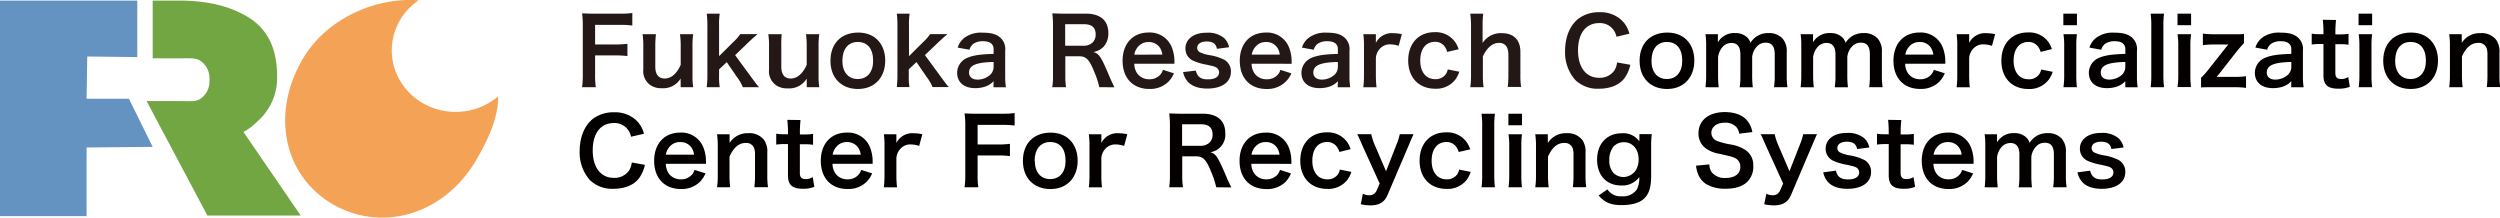
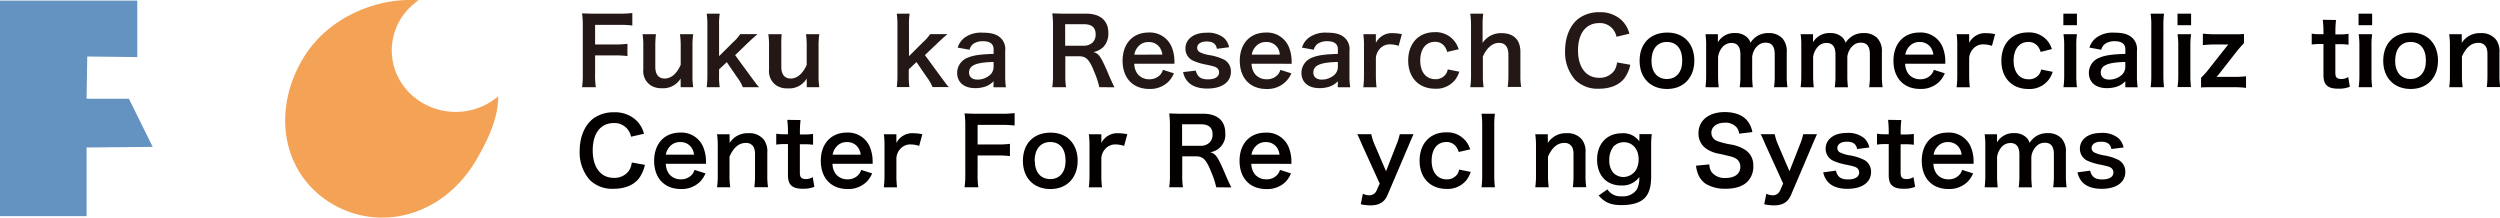
<svg xmlns="http://www.w3.org/2000/svg" viewBox="0 0 649.55 56.53">
  <defs>
    <style>.cls-1{fill:#6492c1;}.cls-2{fill:#71a642;}.cls-3{fill:#f4a356;}.cls-4{fill:#231815;}.cls-5{fill:#040000;}</style>
  </defs>
  <title>ロゴen</title>
  <g id="レイヤー_2" data-name="レイヤー 2">
    <g id="レイヤー_1-2" data-name="レイヤー 1">
      <path class="cls-1" d="M22.5,25.66h11l6.17,12.5-17.17.16V56.16H0V.15H35.67V14.83l-13-.15Z" />
-       <path class="cls-2" d="M53.88,56H78.13L63.26,34.29a16.8,16.8,0,0,0,3.64-2.76A15,15,0,0,0,72,19.8q0-10.42-7-15T46.82.15H39.67v15h7.23c3,0,4.06-.14,5.44.85a5.44,5.44,0,0,1,2.07,4.74,5.44,5.44,0,0,1-2.07,4.74c-1.38,1-2.45.81-5.44.78H38.09" />
      <path class="cls-3" d="M118.41,29.07c-9.18,0-16.62-7.14-16.62-16a15.74,15.74,0,0,1,7-13C98.34-.75,85,4.29,78.5,15.59c-8.17,14.15-4.68,30.18,8,37.5S115.75,56,124.24,40.71c2.81-5,5.19-10.15,5.22-15.71A16.94,16.94,0,0,1,118.41,29.07Z" />
      <path class="cls-4" d="M154.62,19.2a20.51,20.51,0,0,0,.19,3.46h-3.58a21.93,21.93,0,0,0,.19-3.41V6.6a20.93,20.93,0,0,0-.19-3.12c1,0,1.58.07,3,.07H161a24.75,24.75,0,0,0,3.29-.17V6.63A23.36,23.36,0,0,0,161,6.46h-6.38v5.09h5.14a23.64,23.64,0,0,0,3.26-.17v3.19a23.44,23.44,0,0,0-3.26-.17h-5.14Z" />
      <path class="cls-4" d="M180.11,8.88a19.92,19.92,0,0,0-.19,3.12v7.54a19.72,19.72,0,0,0,.19,3.12h-3.26V21.39a9.63,9.63,0,0,1,0-1A5.27,5.27,0,0,1,172,22.92a5.09,5.09,0,0,1-2.86-.7,4.42,4.42,0,0,1-2-4.15V12a19,19,0,0,0-.19-3.12h3.48a25.76,25.76,0,0,0-.17,3.12v5.33c0,2,.84,3.07,2.45,3.07s3.1-1.18,4.15-3.55V12a21.35,21.35,0,0,0-.19-3.12Z" />
      <path class="cls-4" d="M187,3.55a17.65,17.65,0,0,0-.17,3.14v7.9l3.6-3.58a11.47,11.47,0,0,0,1.9-2.14h4.49c-.34.29-.65.58-1,.86-.5.46-.53.48-1.44,1.34L191,14.33l4.06,5.54c1.34,1.82,1.49,2,1.66,2.23s.26.29.53.55H193a11.65,11.65,0,0,0-1.58-2.71l-2.59-3.79-2,1.87v1.56a17.37,17.37,0,0,0,.17,3.07h-3.38a26.3,26.3,0,0,0,.17-3.12V6.7a21.82,21.82,0,0,0-.17-3.14Z" />
      <path class="cls-4" d="M212.87,8.88a19.92,19.92,0,0,0-.19,3.12v7.54a19.72,19.72,0,0,0,.19,3.12h-3.26V21.39a9.63,9.63,0,0,1,0-1,5.27,5.27,0,0,1-4.94,2.57,5.09,5.09,0,0,1-2.86-.7,4.42,4.42,0,0,1-2-4.15V12a19,19,0,0,0-.19-3.12h3.48A25.76,25.76,0,0,0,203,12v5.33c0,2,.84,3.07,2.45,3.07s3.1-1.18,4.15-3.55V12a21.35,21.35,0,0,0-.19-3.12Z" />
-       <path class="cls-4" d="M230,15.75c0,4.44-2.81,7.37-7.08,7.37s-7.15-2.83-7.15-7.32,2.76-7.34,7.22-7.34C227.22,8.45,230,11.33,230,15.75Zm-11.14,0c0,3,1.54,4.78,4,4.78s4-1.8,4-4.73c0-3.14-1.46-4.9-4-4.9S218.87,12.82,218.87,15.8Z" />
      <path class="cls-4" d="M236.34,3.55a17.65,17.65,0,0,0-.17,3.14v7.9l3.6-3.58a11.47,11.47,0,0,0,1.9-2.14h4.49c-.34.29-.65.58-1,.86-.5.46-.53.48-1.44,1.34l-3.41,3.24,4.06,5.54c1.34,1.82,1.49,2,1.66,2.23s.26.29.53.55h-4.27a11.65,11.65,0,0,0-1.58-2.71l-2.59-3.79-2,1.87v1.56a17.37,17.37,0,0,0,.17,3.07H233a26.3,26.3,0,0,0,.17-3.12V6.7A21.82,21.82,0,0,0,233,3.55Z" />
      <path class="cls-4" d="M258.16,21.1a5.39,5.39,0,0,1-2.54,1.51,8.35,8.35,0,0,1-2.23.29c-2.93,0-4.7-1.51-4.7-4A4.23,4.23,0,0,1,251.39,15c1.56-.65,3.34-.89,6.77-1V12.8c0-1.37-.94-2.09-2.74-2.09a4.31,4.31,0,0,0-2.52.67,2.83,2.83,0,0,0-1,1.54l-3.07-.55a5,5,0,0,1,1.9-2.66,7.23,7.23,0,0,1,4.58-1.22c2.3,0,3.7.41,4.73,1.42a4,4,0,0,1,1.13,3.31v6.46a19.29,19.29,0,0,0,.19,3h-3.24Zm0-5c-4.61.1-6.38.89-6.38,2.76,0,1.13.84,1.82,2.18,1.82a4.92,4.92,0,0,0,3.34-1.27,2.86,2.86,0,0,0,.86-2.11Z" />
      <path class="cls-4" d="M285.62,22.66a21.28,21.28,0,0,0-1.25-3.84c-1.3-3.31-2.14-4.2-4-4.2h-3.58v4.9a18.73,18.73,0,0,0,.19,3.14h-3.58a18.78,18.78,0,0,0,.19-3.12V6.6a22,22,0,0,0-.19-3.12c1,0,1.75.07,3.07.07h5.76c3.65,0,5.74,1.82,5.74,5a5.08,5.08,0,0,1-1.22,3.58,5.07,5.07,0,0,1-2.66,1.39c1.49.43,2,1.18,4.34,6.77.53,1.15.86,1.87,1.13,2.38Zm-4-10.78a3.24,3.24,0,0,0,2.28-.86,2.85,2.85,0,0,0,.77-2.11c0-1.73-1-2.62-3-2.62h-4.92v5.59Z" />
      <path class="cls-4" d="M294.71,16.56a4.46,4.46,0,0,0,.89,2.69,3.77,3.77,0,0,0,3,1.34,3.71,3.71,0,0,0,2.88-1.2,3.16,3.16,0,0,0,.67-1.25l2.86.91a7,7,0,0,1-1.46,2.21,6.78,6.78,0,0,1-4.94,1.85c-4.25,0-6.94-2.83-6.94-7.32s2.69-7.34,6.77-7.34a6.12,6.12,0,0,1,6,3.79,9.87,9.87,0,0,1,.7,3.65c0,.07,0,.19,0,.67ZM302,14.19a4,4,0,0,0-.74-1.94,3.36,3.36,0,0,0-2.78-1.32,3.41,3.41,0,0,0-2.76,1.18,4,4,0,0,0-1,2.09Z" />
      <path class="cls-4" d="M310.69,18.34c.41,1.63,1.3,2.28,3.17,2.28s2.88-.7,2.88-1.82a1.47,1.47,0,0,0-.62-1.2c-.46-.29-.6-.34-2.52-.77a15.31,15.31,0,0,1-3.46-1A3.41,3.41,0,0,1,308,12.6a3.57,3.57,0,0,1,.74-2.23c1-1.25,2.62-1.87,4.8-1.87a6.51,6.51,0,0,1,4.51,1.39,4.67,4.67,0,0,1,1.3,2.38l-3.17.41c-.26-1.32-1.08-1.9-2.66-1.9s-2.47.67-2.47,1.68a1.27,1.27,0,0,0,.74,1.13,9.13,9.13,0,0,0,2.38.72A13.51,13.51,0,0,1,318,15.48a3.44,3.44,0,0,1,1.82,3.14c0,2.71-2.33,4.39-6.14,4.39-2.47,0-4.32-.72-5.35-2.14a5.39,5.39,0,0,1-.94-2.14Z" />
-       <path class="cls-4" d="M325.19,16.56a4.46,4.46,0,0,0,.89,2.69,3.77,3.77,0,0,0,3,1.34A3.71,3.71,0,0,0,332,19.4a3.16,3.16,0,0,0,.67-1.25l2.86.91A7,7,0,0,1,334,21.27a6.78,6.78,0,0,1-4.94,1.85c-4.25,0-6.94-2.83-6.94-7.32s2.69-7.34,6.77-7.34a6.12,6.12,0,0,1,6,3.79,9.87,9.87,0,0,1,.7,3.65c0,.07,0,.19,0,.67Zm7.32-2.38a4,4,0,0,0-.74-1.94A3.36,3.36,0,0,0,329,10.92a3.41,3.41,0,0,0-2.76,1.18,4,4,0,0,0-1,2.09Z" />
+       <path class="cls-4" d="M325.19,16.56a4.46,4.46,0,0,0,.89,2.69,3.77,3.77,0,0,0,3,1.34A3.71,3.71,0,0,0,332,19.4a3.16,3.16,0,0,0,.67-1.25l2.86.91A7,7,0,0,1,334,21.27a6.78,6.78,0,0,1-4.94,1.85c-4.25,0-6.94-2.83-6.94-7.32s2.69-7.34,6.77-7.34a6.12,6.12,0,0,1,6,3.79,9.87,9.87,0,0,1,.7,3.65c0,.07,0,.19,0,.67Zm7.32-2.38A3.36,3.36,0,0,0,329,10.92a3.41,3.41,0,0,0-2.76,1.18,4,4,0,0,0-1,2.09Z" />
      <path class="cls-4" d="M347.61,21.1a5.39,5.39,0,0,1-2.54,1.51,8.34,8.34,0,0,1-2.23.29c-2.93,0-4.7-1.51-4.7-4A4.23,4.23,0,0,1,340.84,15c1.56-.65,3.34-.89,6.77-1V12.8c0-1.37-.94-2.09-2.74-2.09a4.31,4.31,0,0,0-2.52.67,2.83,2.83,0,0,0-1,1.54l-3.07-.55a5,5,0,0,1,1.9-2.66,7.23,7.23,0,0,1,4.58-1.22c2.3,0,3.7.41,4.73,1.42a4,4,0,0,1,1.13,3.31v6.46a19.29,19.29,0,0,0,.19,3h-3.24Zm0-5c-4.61.1-6.38.89-6.38,2.76,0,1.13.84,1.82,2.18,1.82a4.92,4.92,0,0,0,3.34-1.27,2.86,2.86,0,0,0,.86-2.11Z" />
      <path class="cls-4" d="M363.4,11.91a7.17,7.17,0,0,0-2.14-.38,3.43,3.43,0,0,0-2.78,1.18,3.87,3.87,0,0,0-1,2.4v4.44a25.22,25.22,0,0,0,.17,3.12h-3.43a26,26,0,0,0,.17-3.12V12a21.29,21.29,0,0,0-.17-3.12h3.26v2.26A4.63,4.63,0,0,1,362,8.62a10.88,10.88,0,0,1,2.23.26Z" />
      <path class="cls-4" d="M376,13.49A4.34,4.34,0,0,0,375.3,12a3,3,0,0,0-2.47-1.13c-2.35,0-3.82,1.85-3.82,4.85s1.49,4.85,3.91,4.85a3.21,3.21,0,0,0,2.76-1.34,3.35,3.35,0,0,0,.48-1.2l3,.6a7.32,7.32,0,0,1-1,2,6.24,6.24,0,0,1-5.28,2.42c-4.22,0-7-2.86-7-7.32s2.71-7.37,6.86-7.37A6.17,6.17,0,0,1,378.13,11,7.51,7.51,0,0,1,379,12.8Z" />
      <path class="cls-4" d="M385.38,3.55a20.21,20.21,0,0,0-.17,3v3.79c0,.12,0,.34,0,.82a5.63,5.63,0,0,1,5-2.54c3.07,0,4.82,1.75,4.82,4.85v6a18.72,18.72,0,0,0,.19,3.12h-3.48a25.48,25.48,0,0,0,.17-3.12V14.21c0-2-.84-3.07-2.45-3.07s-3.12,1.2-4.18,3.55v4.85a21.42,21.42,0,0,0,.19,3.12h-3.46a21.2,21.2,0,0,0,.19-3.12V6.7A22,22,0,0,0,382,3.55Z" />
      <path class="cls-4" d="M423.59,16.83a9.16,9.16,0,0,1-1.61,3.6c-1.37,1.7-3.67,2.62-6.55,2.62a8.26,8.26,0,0,1-6.17-2.3,10.8,10.8,0,0,1-2.62-7.54c0-3.77,1.42-7,3.84-8.62a9,9,0,0,1,5.14-1.42,8.08,8.08,0,0,1,5.62,2,7.31,7.31,0,0,1,2.11,3.58L420,9.55a4.71,4.71,0,0,0-1-2.06A4.34,4.34,0,0,0,415.48,6C412.07,6,410,8.67,410,13.08s2.09,7.13,5.47,7.13a4.61,4.61,0,0,0,3.89-1.78,4.89,4.89,0,0,0,.79-2.21Z" />
      <path class="cls-5" d="M440.22,15.75c0,4.44-2.81,7.37-7.08,7.37S426,20.28,426,15.8s2.76-7.34,7.22-7.34C437.44,8.45,440.22,11.33,440.22,15.75Zm-11.14,0c0,3,1.54,4.78,4,4.78s4-1.8,4-4.73c0-3.14-1.46-4.9-4-4.9S429.09,12.82,429.09,15.8Z" />
      <path class="cls-5" d="M443.12,22.66a23.13,23.13,0,0,0,.17-3.12V12a20.43,20.43,0,0,0-.17-3.12h3.22v1.22l0,.89a4.88,4.88,0,0,1,4.46-2.4,4.35,4.35,0,0,1,3.1,1.08,3.32,3.32,0,0,1,.91,1.44,5.55,5.55,0,0,1,2-1.9,5.64,5.64,0,0,1,2.69-.62,4.78,4.78,0,0,1,3.6,1.37,5,5,0,0,1,1.13,3.65v5.93a19.28,19.28,0,0,0,.19,3.12h-3.5a18.91,18.91,0,0,0,.19-3.12V14.16c0-2.11-.74-3.07-2.35-3.07a2.93,2.93,0,0,0-2,.72,4.54,4.54,0,0,0-1.51,3v4.75a23.38,23.38,0,0,0,.17,3.12H452a19.28,19.28,0,0,0,.19-3.12V14.16c0-2-.77-3-2.33-3a3.07,3.07,0,0,0-2.47,1.25,4.93,4.93,0,0,0-1,2.4v4.75a24.7,24.7,0,0,0,.17,3.12Z" />
      <path class="cls-5" d="M467.84,22.66a23.13,23.13,0,0,0,.17-3.12V12a20.43,20.43,0,0,0-.17-3.12h3.22v1.22l0,.89a4.89,4.89,0,0,1,4.46-2.4,4.35,4.35,0,0,1,3.1,1.08,3.32,3.32,0,0,1,.91,1.44,5.55,5.55,0,0,1,2-1.9,5.64,5.64,0,0,1,2.69-.62,4.78,4.78,0,0,1,3.6,1.37,5,5,0,0,1,1.13,3.65v5.93a19.28,19.28,0,0,0,.19,3.12h-3.5a18.91,18.91,0,0,0,.19-3.12V14.16c0-2.11-.74-3.07-2.35-3.07a2.93,2.93,0,0,0-2,.72,4.54,4.54,0,0,0-1.51,3v4.75a23.38,23.38,0,0,0,.17,3.12H476.7a19.28,19.28,0,0,0,.19-3.12V14.16c0-2-.77-3-2.33-3a3.07,3.07,0,0,0-2.47,1.25,4.93,4.93,0,0,0-1,2.4v4.75a24.7,24.7,0,0,0,.17,3.12Z" />
      <path class="cls-5" d="M495,16.56a4.46,4.46,0,0,0,.89,2.69,3.77,3.77,0,0,0,3,1.34,3.71,3.71,0,0,0,2.88-1.2,3.18,3.18,0,0,0,.67-1.25l2.86.91a7,7,0,0,1-1.46,2.21,6.78,6.78,0,0,1-4.94,1.85c-4.25,0-6.94-2.83-6.94-7.32s2.69-7.34,6.77-7.34a6.12,6.12,0,0,1,6,3.79,9.87,9.87,0,0,1,.7,3.65c0,.07,0,.19,0,.67Zm7.32-2.38a4,4,0,0,0-.74-1.94,3.36,3.36,0,0,0-2.78-1.32,3.41,3.41,0,0,0-2.76,1.18,4,4,0,0,0-1,2.09Z" />
      <path class="cls-5" d="M517.55,11.91a7.17,7.17,0,0,0-2.14-.38,3.43,3.43,0,0,0-2.78,1.18,3.86,3.86,0,0,0-1,2.4v4.44a25.22,25.22,0,0,0,.17,3.12h-3.43a26.06,26.06,0,0,0,.17-3.12V12a21.36,21.36,0,0,0-.17-3.12h3.26v2.26a4.63,4.63,0,0,1,4.51-2.52,10.88,10.88,0,0,1,2.23.26Z" />
      <path class="cls-5" d="M530.2,13.49a4.34,4.34,0,0,0-.74-1.46A3,3,0,0,0,527,10.9c-2.35,0-3.82,1.85-3.82,4.85s1.49,4.85,3.91,4.85a3.21,3.21,0,0,0,2.76-1.34,3.35,3.35,0,0,0,.48-1.2l3,.6a7.32,7.32,0,0,1-1,2A6.24,6.24,0,0,1,527,23.12c-4.22,0-7-2.86-7-7.32s2.71-7.37,6.86-7.37A6.17,6.17,0,0,1,532.28,11a7.51,7.51,0,0,1,.84,1.75Z" />
      <path class="cls-5" d="M539.63,3.55v3H536.1v-3Zm0,5.33a21.57,21.57,0,0,0-.17,3.14v7.49a23.85,23.85,0,0,0,.17,3.14h-3.5a21.64,21.64,0,0,0,.19-3.12V12a19.8,19.8,0,0,0-.19-3.12Z" />
      <path class="cls-5" d="M552.2,21.1a5.4,5.4,0,0,1-2.54,1.51,8.35,8.35,0,0,1-2.23.29c-2.93,0-4.7-1.51-4.7-4A4.23,4.23,0,0,1,545.44,15c1.56-.65,3.34-.89,6.77-1V12.8c0-1.37-.94-2.09-2.74-2.09a4.31,4.31,0,0,0-2.52.67,2.83,2.83,0,0,0-1,1.54l-3.07-.55a5,5,0,0,1,1.9-2.66,7.23,7.23,0,0,1,4.58-1.22c2.3,0,3.7.41,4.73,1.42a4,4,0,0,1,1.13,3.31v6.46a19.23,19.23,0,0,0,.19,3H552.2Zm0-5c-4.61.1-6.38.89-6.38,2.76,0,1.13.84,1.82,2.18,1.82a4.92,4.92,0,0,0,3.34-1.27,2.86,2.86,0,0,0,.86-2.11Z" />
      <path class="cls-5" d="M562.26,3.55a22.23,22.23,0,0,0-.17,3.14V19.54a24.69,24.69,0,0,0,.17,3.12h-3.48a21.93,21.93,0,0,0,.17-3.12V6.67a21.74,21.74,0,0,0-.17-3.12Z" />
      <path class="cls-5" d="M569.29,3.55v3h-3.53v-3Zm0,5.33A21.57,21.57,0,0,0,569.1,12v7.49a23.85,23.85,0,0,0,.17,3.14h-3.5a21.64,21.64,0,0,0,.19-3.12V12a19.8,19.8,0,0,0-.19-3.12Z" />
      <path class="cls-5" d="M583.57,22.83a23.29,23.29,0,0,0-3.17-.17h-5.52c-1.7,0-2.23,0-3,.07V20.19a17.14,17.14,0,0,0,1.82-2l4.63-5.86a7.86,7.86,0,0,1,.67-.77h-.22a8.14,8.14,0,0,1-.86,0h-2.45a23.7,23.7,0,0,0-3.12.17v-3a25.22,25.22,0,0,0,3.12.17h4.66a27.09,27.09,0,0,0,2.9-.07v2.38c-.72.77-1.44,1.58-1.82,2.06L576.73,19c0,.07-.12.14-.19.24l-.22.26c-.14.14-.26.31-.41.48.53,0,1.06,0,1.44,0h3.07a22.92,22.92,0,0,0,3.14-.17Z" />
-       <path class="cls-5" d="M595.33,21.1a5.4,5.4,0,0,1-2.54,1.51,8.35,8.35,0,0,1-2.23.29c-2.93,0-4.7-1.51-4.7-4A4.23,4.23,0,0,1,588.56,15c1.56-.65,3.34-.89,6.77-1V12.8c0-1.37-.94-2.09-2.74-2.09a4.31,4.31,0,0,0-2.52.67,2.83,2.83,0,0,0-1,1.54L586,12.36a5,5,0,0,1,1.9-2.66,7.23,7.23,0,0,1,4.58-1.22c2.3,0,3.7.41,4.73,1.42a4,4,0,0,1,1.13,3.31v6.46a19.23,19.23,0,0,0,.19,3h-3.24Zm0-5c-4.61.1-6.38.89-6.38,2.76,0,1.13.84,1.82,2.18,1.82a4.92,4.92,0,0,0,3.34-1.27,2.86,2.86,0,0,0,.86-2.11Z" />
      <path class="cls-5" d="M606.95,5.19a26.63,26.63,0,0,0-.17,3v.74h1a13.79,13.79,0,0,0,2.42-.14v2.83a13.88,13.88,0,0,0-2.35-.14h-1.08v7.44c0,1.18.43,1.61,1.61,1.61a3.1,3.1,0,0,0,1.73-.53l.43,2.54a7.51,7.51,0,0,1-3,.5c-2.76,0-3.86-1-3.86-3.5V11.43h-.91a15.5,15.5,0,0,0-2.14.14V8.74a11.31,11.31,0,0,0,2.16.14h.89V8.14a27.72,27.72,0,0,0-.17-3Z" />
      <path class="cls-5" d="M616.33,3.55v3H612.8v-3Zm0,5.33a21.57,21.57,0,0,0-.17,3.14v7.49a23.85,23.85,0,0,0,.17,3.14h-3.5a21.64,21.64,0,0,0,.19-3.12V12a19.8,19.8,0,0,0-.19-3.12Z" />
      <path class="cls-5" d="M633.44,15.75c0,4.44-2.81,7.37-7.08,7.37s-7.15-2.83-7.15-7.32,2.76-7.34,7.22-7.34C630.66,8.45,633.44,11.33,633.44,15.75Zm-11.14,0c0,3,1.54,4.78,4,4.78s4-1.8,4-4.73c0-3.14-1.46-4.9-4-4.9S622.31,12.82,622.31,15.8Z" />
      <path class="cls-5" d="M636.35,22.66a20.18,20.18,0,0,0,.19-3.12V12a20,20,0,0,0-.19-3.12h3.26v1.27a9.64,9.64,0,0,1,0,1,5.49,5.49,0,0,1,4.9-2.54,4.77,4.77,0,0,1,4.08,1.78,5.34,5.34,0,0,1,.82,3.36v5.76a18.72,18.72,0,0,0,.19,3.12h-3.48a25.48,25.48,0,0,0,.17-3.12V14.21a5.26,5.26,0,0,0-.22-1.7,2.16,2.16,0,0,0-2.21-1.37c-1.75,0-3.14,1.18-4.2,3.55v4.85a21.42,21.42,0,0,0,.19,3.12Z" />
      <path class="cls-5" d="M167.56,42.83a9.17,9.17,0,0,1-1.61,3.6c-1.37,1.7-3.67,2.62-6.55,2.62a8.26,8.26,0,0,1-6.17-2.3,10.8,10.8,0,0,1-2.62-7.54c0-3.77,1.42-7,3.84-8.62a9,9,0,0,1,5.14-1.42,8.08,8.08,0,0,1,5.62,2,7.31,7.31,0,0,1,2.11,3.58l-3.36.77a4.72,4.72,0,0,0-1-2.06,4.34,4.34,0,0,0-3.5-1.49C156,32,154,34.67,154,39.08s2.09,7.13,5.47,7.13a4.61,4.61,0,0,0,3.89-1.78,4.9,4.9,0,0,0,.79-2.21Z" />
      <path class="cls-5" d="M173,42.56a4.46,4.46,0,0,0,.89,2.69,3.77,3.77,0,0,0,3,1.34,3.71,3.71,0,0,0,2.88-1.2,3.16,3.16,0,0,0,.67-1.25l2.86.91a7,7,0,0,1-1.46,2.21,6.78,6.78,0,0,1-4.94,1.85c-4.25,0-6.94-2.83-6.94-7.32s2.69-7.34,6.77-7.34a6.12,6.12,0,0,1,6,3.79,9.87,9.87,0,0,1,.7,3.65c0,.07,0,.19,0,.67Zm7.32-2.38a4,4,0,0,0-.74-1.94,3.36,3.36,0,0,0-2.78-1.32A3.41,3.41,0,0,0,174,38.1a4,4,0,0,0-1,2.09Z" />
      <path class="cls-5" d="M186.3,48.66a20.12,20.12,0,0,0,.19-3.12V38a19.93,19.93,0,0,0-.19-3.12h3.26v1.27a9.64,9.64,0,0,1,0,1,5.49,5.49,0,0,1,4.9-2.54,4.77,4.77,0,0,1,4.08,1.78,5.34,5.34,0,0,1,.82,3.36v5.76a18.77,18.77,0,0,0,.19,3.12H196a25.48,25.48,0,0,0,.17-3.12V40.21a5.24,5.24,0,0,0-.22-1.7,2.16,2.16,0,0,0-2.21-1.37c-1.75,0-3.14,1.18-4.2,3.55v4.85a21.35,21.35,0,0,0,.19,3.12Z" />
      <path class="cls-5" d="M208,31.19a26.5,26.5,0,0,0-.17,3v.74h1a13.79,13.79,0,0,0,2.42-.14v2.83a13.88,13.88,0,0,0-2.35-.14h-1.08v7.44c0,1.18.43,1.61,1.61,1.61a3.1,3.1,0,0,0,1.73-.53l.43,2.54a7.52,7.52,0,0,1-3,.5c-2.76,0-3.86-1-3.86-3.5V37.43h-.91a15.5,15.5,0,0,0-2.14.14V34.74a11.31,11.31,0,0,0,2.16.14h.89v-.74a27.59,27.59,0,0,0-.17-3Z" />
      <path class="cls-5" d="M216.3,42.56a4.46,4.46,0,0,0,.89,2.69,3.77,3.77,0,0,0,3,1.34,3.71,3.71,0,0,0,2.88-1.2,3.16,3.16,0,0,0,.67-1.25l2.86.91a7,7,0,0,1-1.46,2.21,6.78,6.78,0,0,1-4.94,1.85c-4.25,0-6.94-2.83-6.94-7.32s2.69-7.34,6.77-7.34a6.12,6.12,0,0,1,6,3.79,9.87,9.87,0,0,1,.7,3.65c0,.07,0,.19,0,.67Zm7.32-2.38a4,4,0,0,0-.74-1.94,3.36,3.36,0,0,0-2.78-1.32,3.41,3.41,0,0,0-2.76,1.18,4,4,0,0,0-1,2.09Z" />
      <path class="cls-5" d="M238.82,37.91a7.17,7.17,0,0,0-2.14-.38,3.43,3.43,0,0,0-2.78,1.18,3.86,3.86,0,0,0-1,2.4v4.44a25.32,25.32,0,0,0,.17,3.12h-3.43a26,26,0,0,0,.17-3.12V38a21.29,21.29,0,0,0-.17-3.12h3.26v2.26a4.63,4.63,0,0,1,4.51-2.52,10.87,10.87,0,0,1,2.23.26Z" />
      <path class="cls-5" d="M254,45.2a20.51,20.51,0,0,0,.19,3.46h-3.58a21.93,21.93,0,0,0,.19-3.41V32.6a20.93,20.93,0,0,0-.19-3.12c1,0,1.58.07,3,.07h6.72a24.75,24.75,0,0,0,3.29-.17v3.24a23.36,23.36,0,0,0-3.29-.17H254v5.09h5.14a23.64,23.64,0,0,0,3.26-.17v3.19a23.44,23.44,0,0,0-3.26-.17H254Z" />
      <path class="cls-5" d="M280,41.75c0,4.44-2.81,7.37-7.08,7.37s-7.15-2.83-7.15-7.32,2.76-7.34,7.22-7.34C277.17,34.45,280,37.33,280,41.75Zm-11.14,0c0,3,1.54,4.78,4,4.78s4-1.8,4-4.73c0-3.14-1.46-4.9-4-4.9S268.81,38.82,268.81,41.8Z" />
      <path class="cls-5" d="M292.07,37.91a7.17,7.17,0,0,0-2.14-.38,3.43,3.43,0,0,0-2.78,1.18,3.86,3.86,0,0,0-1,2.4v4.44a25.32,25.32,0,0,0,.17,3.12H282.9a26,26,0,0,0,.17-3.12V38a21.29,21.29,0,0,0-.17-3.12h3.26v2.26a4.63,4.63,0,0,1,4.51-2.52,10.87,10.87,0,0,1,2.23.26Z" />
      <path class="cls-5" d="M316,48.66a21.33,21.33,0,0,0-1.25-3.84c-1.3-3.31-2.14-4.2-4-4.2h-3.58v4.9a18.73,18.73,0,0,0,.19,3.14h-3.58a18.78,18.78,0,0,0,.19-3.12V32.6a22,22,0,0,0-.19-3.12c1,0,1.75.07,3.07.07h5.76c3.65,0,5.74,1.82,5.74,5a4.58,4.58,0,0,1-3.89,5c1.49.43,2,1.18,4.34,6.77.53,1.15.86,1.87,1.13,2.38Zm-4-10.78a3.24,3.24,0,0,0,2.28-.86,2.85,2.85,0,0,0,.77-2.11c0-1.73-1-2.62-3-2.62h-4.92v5.59Z" />
      <path class="cls-5" d="M325.12,42.56a4.46,4.46,0,0,0,.89,2.69,3.77,3.77,0,0,0,3,1.34,3.71,3.71,0,0,0,2.88-1.2,3.16,3.16,0,0,0,.67-1.25l2.86.91A7,7,0,0,1,334,47.27,6.78,6.78,0,0,1,329,49.12c-4.25,0-6.94-2.83-6.94-7.32s2.69-7.34,6.77-7.34a6.12,6.12,0,0,1,6,3.79,9.87,9.87,0,0,1,.7,3.65c0,.07,0,.19,0,.67Zm7.32-2.38a4,4,0,0,0-.74-1.94,3.36,3.36,0,0,0-2.78-1.32,3.41,3.41,0,0,0-2.76,1.18,4,4,0,0,0-1,2.09Z" />
-       <path class="cls-5" d="M348,39.49a4.32,4.32,0,0,0-.74-1.46,3,3,0,0,0-2.47-1.13c-2.35,0-3.82,1.85-3.82,4.85s1.49,4.85,3.91,4.85a3.21,3.21,0,0,0,2.76-1.34,3.35,3.35,0,0,0,.48-1.2l3,.6a7.33,7.33,0,0,1-1,2,6.24,6.24,0,0,1-5.28,2.42c-4.22,0-7-2.86-7-7.32s2.71-7.37,6.86-7.37A6.17,6.17,0,0,1,350.08,37a7.49,7.49,0,0,1,.84,1.75Z" />
      <path class="cls-5" d="M354,37.86c-1-2.3-1-2.33-1.37-3h3.65a14.16,14.16,0,0,0,.91,2.81l2.93,6.82,2.66-6.79a15.81,15.81,0,0,0,.91-2.83h3.58c-.19.43-.65,1.42-1.3,3L360.49,50.7c-.77,1.82-2.16,2.66-4.44,2.66a12.19,12.19,0,0,1-2.5-.29l.55-2.74a3.66,3.66,0,0,0,1.68.41,2,2,0,0,0,1.87-1.2l.82-1.85Z" />
      <path class="cls-5" d="M379,39.49a4.34,4.34,0,0,0-.74-1.46,3,3,0,0,0-2.47-1.13c-2.35,0-3.82,1.85-3.82,4.85s1.49,4.85,3.91,4.85a3.21,3.21,0,0,0,2.76-1.34,3.35,3.35,0,0,0,.48-1.2l3,.6a7.32,7.32,0,0,1-1,2,6.24,6.24,0,0,1-5.28,2.42c-4.22,0-7-2.86-7-7.32s2.71-7.37,6.86-7.37A6.17,6.17,0,0,1,381.11,37,7.51,7.51,0,0,1,382,38.8Z" />
      <path class="cls-5" d="M388.41,29.55a22.23,22.23,0,0,0-.17,3.14V45.54a24.69,24.69,0,0,0,.17,3.12h-3.48a21.93,21.93,0,0,0,.17-3.12V32.67a21.74,21.74,0,0,0-.17-3.12Z" />
-       <path class="cls-5" d="M395.44,29.55v3h-3.53v-3Zm0,5.33a21.57,21.57,0,0,0-.17,3.14v7.49a23.85,23.85,0,0,0,.17,3.14h-3.5a21.64,21.64,0,0,0,.19-3.12V38a19.8,19.8,0,0,0-.19-3.12Z" />
      <path class="cls-5" d="M398.89,48.66a20.18,20.18,0,0,0,.19-3.12V38a20,20,0,0,0-.19-3.12h3.26v1.27a9.64,9.64,0,0,1,0,1,5.49,5.49,0,0,1,4.9-2.54,4.77,4.77,0,0,1,4.08,1.78,5.34,5.34,0,0,1,.82,3.36v5.76a18.72,18.72,0,0,0,.19,3.12h-3.48a25.48,25.48,0,0,0,.17-3.12V40.21a5.26,5.26,0,0,0-.22-1.7,2.16,2.16,0,0,0-2.21-1.37c-1.75,0-3.14,1.18-4.2,3.55v4.85a21.42,21.42,0,0,0,.19,3.12Z" />
      <path class="cls-5" d="M417.64,49.21A4.06,4.06,0,0,0,421.36,51a4.31,4.31,0,0,0,3.94-1.8,6.47,6.47,0,0,0,.62-3.19,5.43,5.43,0,0,1-4.7,2.18c-3.82,0-6.26-2.62-6.26-6.72s2.52-6.84,6.41-6.84a5.09,5.09,0,0,1,4.58,2.11,5.8,5.8,0,0,1,0-.79v-1.1h3.22a22.29,22.29,0,0,0-.17,3v8c0,2.88-.62,4.73-2,5.9-1.2,1-3.14,1.54-5.64,1.54-2.83,0-4.39-.65-6-2.5Zm1.49-11a5.43,5.43,0,0,0-1,3.41,4.74,4.74,0,0,0,1.1,3.34A3.81,3.81,0,0,0,421.74,46a4,4,0,0,0,3.34-1.87,5.53,5.53,0,0,0,.67-2.76c0-2.59-1.56-4.42-3.82-4.42A3.67,3.67,0,0,0,419.13,38.17Z" />
      <path class="cls-5" d="M444.13,42.71a3.45,3.45,0,0,0,.67,2.11,4.28,4.28,0,0,0,3.53,1.42c2.4,0,3.84-1.08,3.84-2.88a2.41,2.41,0,0,0-1.22-2.21c-.7-.38-.82-.41-4.15-1.18a8.34,8.34,0,0,1-3.65-1.46,4.72,4.72,0,0,1-1.85-3.89c0-3.34,2.69-5.5,6.82-5.5,2.71,0,4.8.84,6,2.42a6.46,6.46,0,0,1,1.18,2.78l-3.43.41a3.11,3.11,0,0,0-.72-1.7,3.8,3.8,0,0,0-3-1.15c-2.09,0-3.5,1.06-3.5,2.62a2.28,2.28,0,0,0,1.63,2.18,19.61,19.61,0,0,0,3.41.86A10,10,0,0,1,453.54,39a4.7,4.7,0,0,1,2,4.13A5.48,5.48,0,0,1,454,47.22c-1.25,1.22-3.14,1.82-5.71,1.82a9.68,9.68,0,0,1-5.06-1.25,5.54,5.54,0,0,1-2.11-2.74,8.19,8.19,0,0,1-.46-2Z" />
      <path class="cls-5" d="M458.82,37.86c-1-2.3-1-2.33-1.37-3h3.65a14.16,14.16,0,0,0,.91,2.81l2.93,6.82,2.66-6.79a15.81,15.81,0,0,0,.91-2.83h3.58c-.19.43-.65,1.42-1.3,3L465.32,50.7c-.77,1.82-2.16,2.66-4.44,2.66a12.19,12.19,0,0,1-2.5-.29l.55-2.74a3.66,3.66,0,0,0,1.68.41,2,2,0,0,0,1.87-1.2l.82-1.85Z" />
      <path class="cls-5" d="M477,44.34c.41,1.63,1.3,2.28,3.17,2.28s2.88-.7,2.88-1.82a1.47,1.47,0,0,0-.62-1.2c-.46-.29-.6-.34-2.52-.77a15.33,15.33,0,0,1-3.46-1,3.41,3.41,0,0,1-2.11-3.19,3.57,3.57,0,0,1,.74-2.23c1-1.25,2.62-1.87,4.8-1.87a6.51,6.51,0,0,1,4.51,1.39,4.67,4.67,0,0,1,1.3,2.38l-3.17.41c-.26-1.32-1.08-1.9-2.67-1.9s-2.47.67-2.47,1.68a1.27,1.27,0,0,0,.74,1.13,9.13,9.13,0,0,0,2.38.72,13.52,13.52,0,0,1,3.82,1.18,3.44,3.44,0,0,1,1.82,3.14c0,2.71-2.33,4.39-6.14,4.39-2.47,0-4.32-.72-5.35-2.14a5.4,5.4,0,0,1-.94-2.14Z" />
      <path class="cls-5" d="M494,31.19a26.63,26.63,0,0,0-.17,3v.74h1a13.79,13.79,0,0,0,2.42-.14v2.83a13.88,13.88,0,0,0-2.35-.14h-1.08v7.44c0,1.18.43,1.61,1.61,1.61a3.1,3.1,0,0,0,1.73-.53l.43,2.54a7.51,7.51,0,0,1-3,.5c-2.76,0-3.86-1-3.86-3.5V37.43h-.91a15.5,15.5,0,0,0-2.14.14V34.74a11.31,11.31,0,0,0,2.16.14h.89v-.74a27.72,27.72,0,0,0-.17-3Z" />
      <path class="cls-5" d="M502.35,42.56a4.46,4.46,0,0,0,.89,2.69,3.77,3.77,0,0,0,3,1.34,3.71,3.71,0,0,0,2.88-1.2,3.18,3.18,0,0,0,.67-1.25l2.86.91a7,7,0,0,1-1.46,2.21,6.78,6.78,0,0,1-4.94,1.85c-4.25,0-6.94-2.83-6.94-7.32s2.69-7.34,6.77-7.34a6.12,6.12,0,0,1,6,3.79,9.87,9.87,0,0,1,.7,3.65c0,.07,0,.19,0,.67Zm7.32-2.38a4,4,0,0,0-.74-1.94,3.36,3.36,0,0,0-2.78-1.32,3.41,3.41,0,0,0-2.76,1.18,4,4,0,0,0-1,2.09Z" />
      <path class="cls-5" d="M515.65,48.66a23.13,23.13,0,0,0,.17-3.12V38a20.43,20.43,0,0,0-.17-3.12h3.22v1.22l0,.89a4.88,4.88,0,0,1,4.46-2.4,4.35,4.35,0,0,1,3.1,1.08,3.32,3.32,0,0,1,.91,1.44,5.55,5.55,0,0,1,2-1.9,5.64,5.64,0,0,1,2.69-.62,4.78,4.78,0,0,1,3.6,1.37,5,5,0,0,1,1.13,3.65v5.93a19.28,19.28,0,0,0,.19,3.12h-3.5a18.91,18.91,0,0,0,.19-3.12V40.16c0-2.11-.74-3.07-2.35-3.07a2.93,2.93,0,0,0-2,.72,4.54,4.54,0,0,0-1.51,3v4.75a23.38,23.38,0,0,0,.17,3.12h-3.46a19.28,19.28,0,0,0,.19-3.12V40.16c0-2-.77-3-2.33-3a3.07,3.07,0,0,0-2.47,1.25,4.93,4.93,0,0,0-1,2.4v4.75a24.7,24.7,0,0,0,.17,3.12Z" />
      <path class="cls-5" d="M543.06,44.34c.41,1.63,1.3,2.28,3.17,2.28s2.88-.7,2.88-1.82a1.47,1.47,0,0,0-.62-1.2c-.46-.29-.6-.34-2.52-.77a15.33,15.33,0,0,1-3.46-1,3.41,3.41,0,0,1-2.11-3.19,3.57,3.57,0,0,1,.74-2.23c1-1.25,2.62-1.87,4.8-1.87a6.51,6.51,0,0,1,4.51,1.39,4.67,4.67,0,0,1,1.3,2.38l-3.17.41c-.26-1.32-1.08-1.9-2.67-1.9s-2.47.67-2.47,1.68a1.27,1.27,0,0,0,.74,1.13,9.13,9.13,0,0,0,2.38.72,13.52,13.52,0,0,1,3.82,1.18,3.44,3.44,0,0,1,1.82,3.14c0,2.71-2.33,4.39-6.14,4.39-2.47,0-4.32-.72-5.35-2.14a5.4,5.4,0,0,1-.94-2.14Z" />
    </g>
  </g>
</svg>